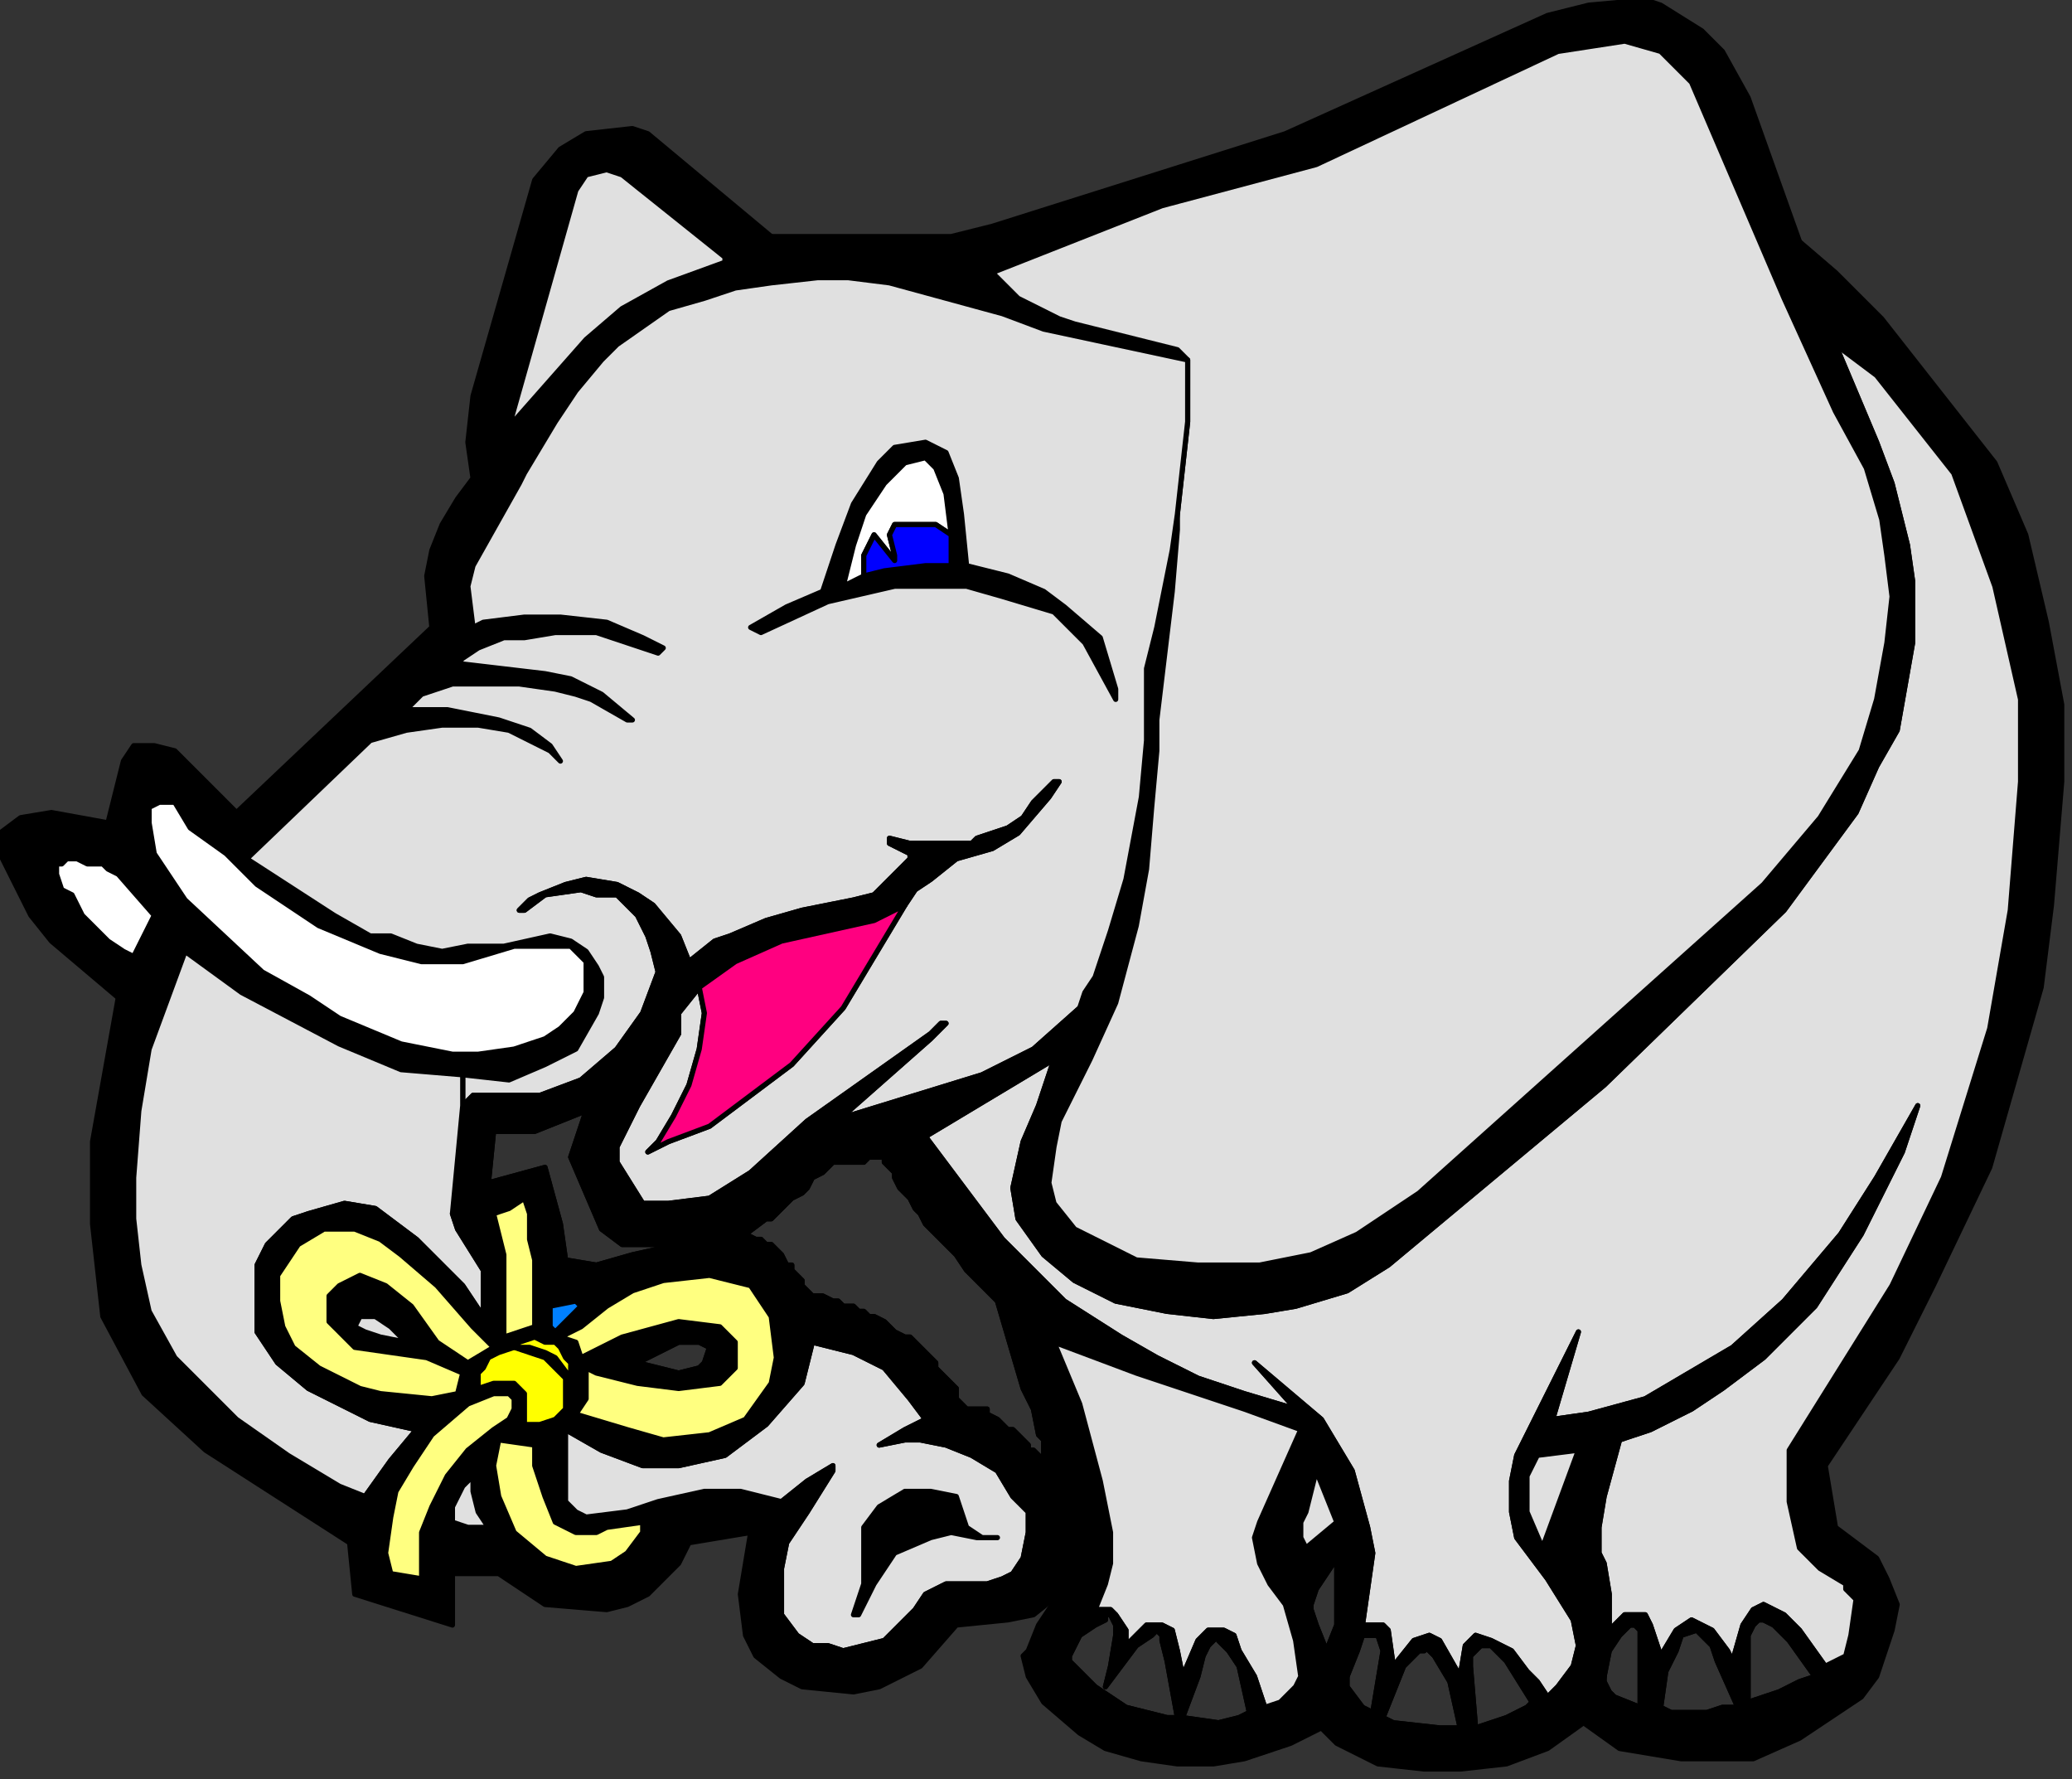
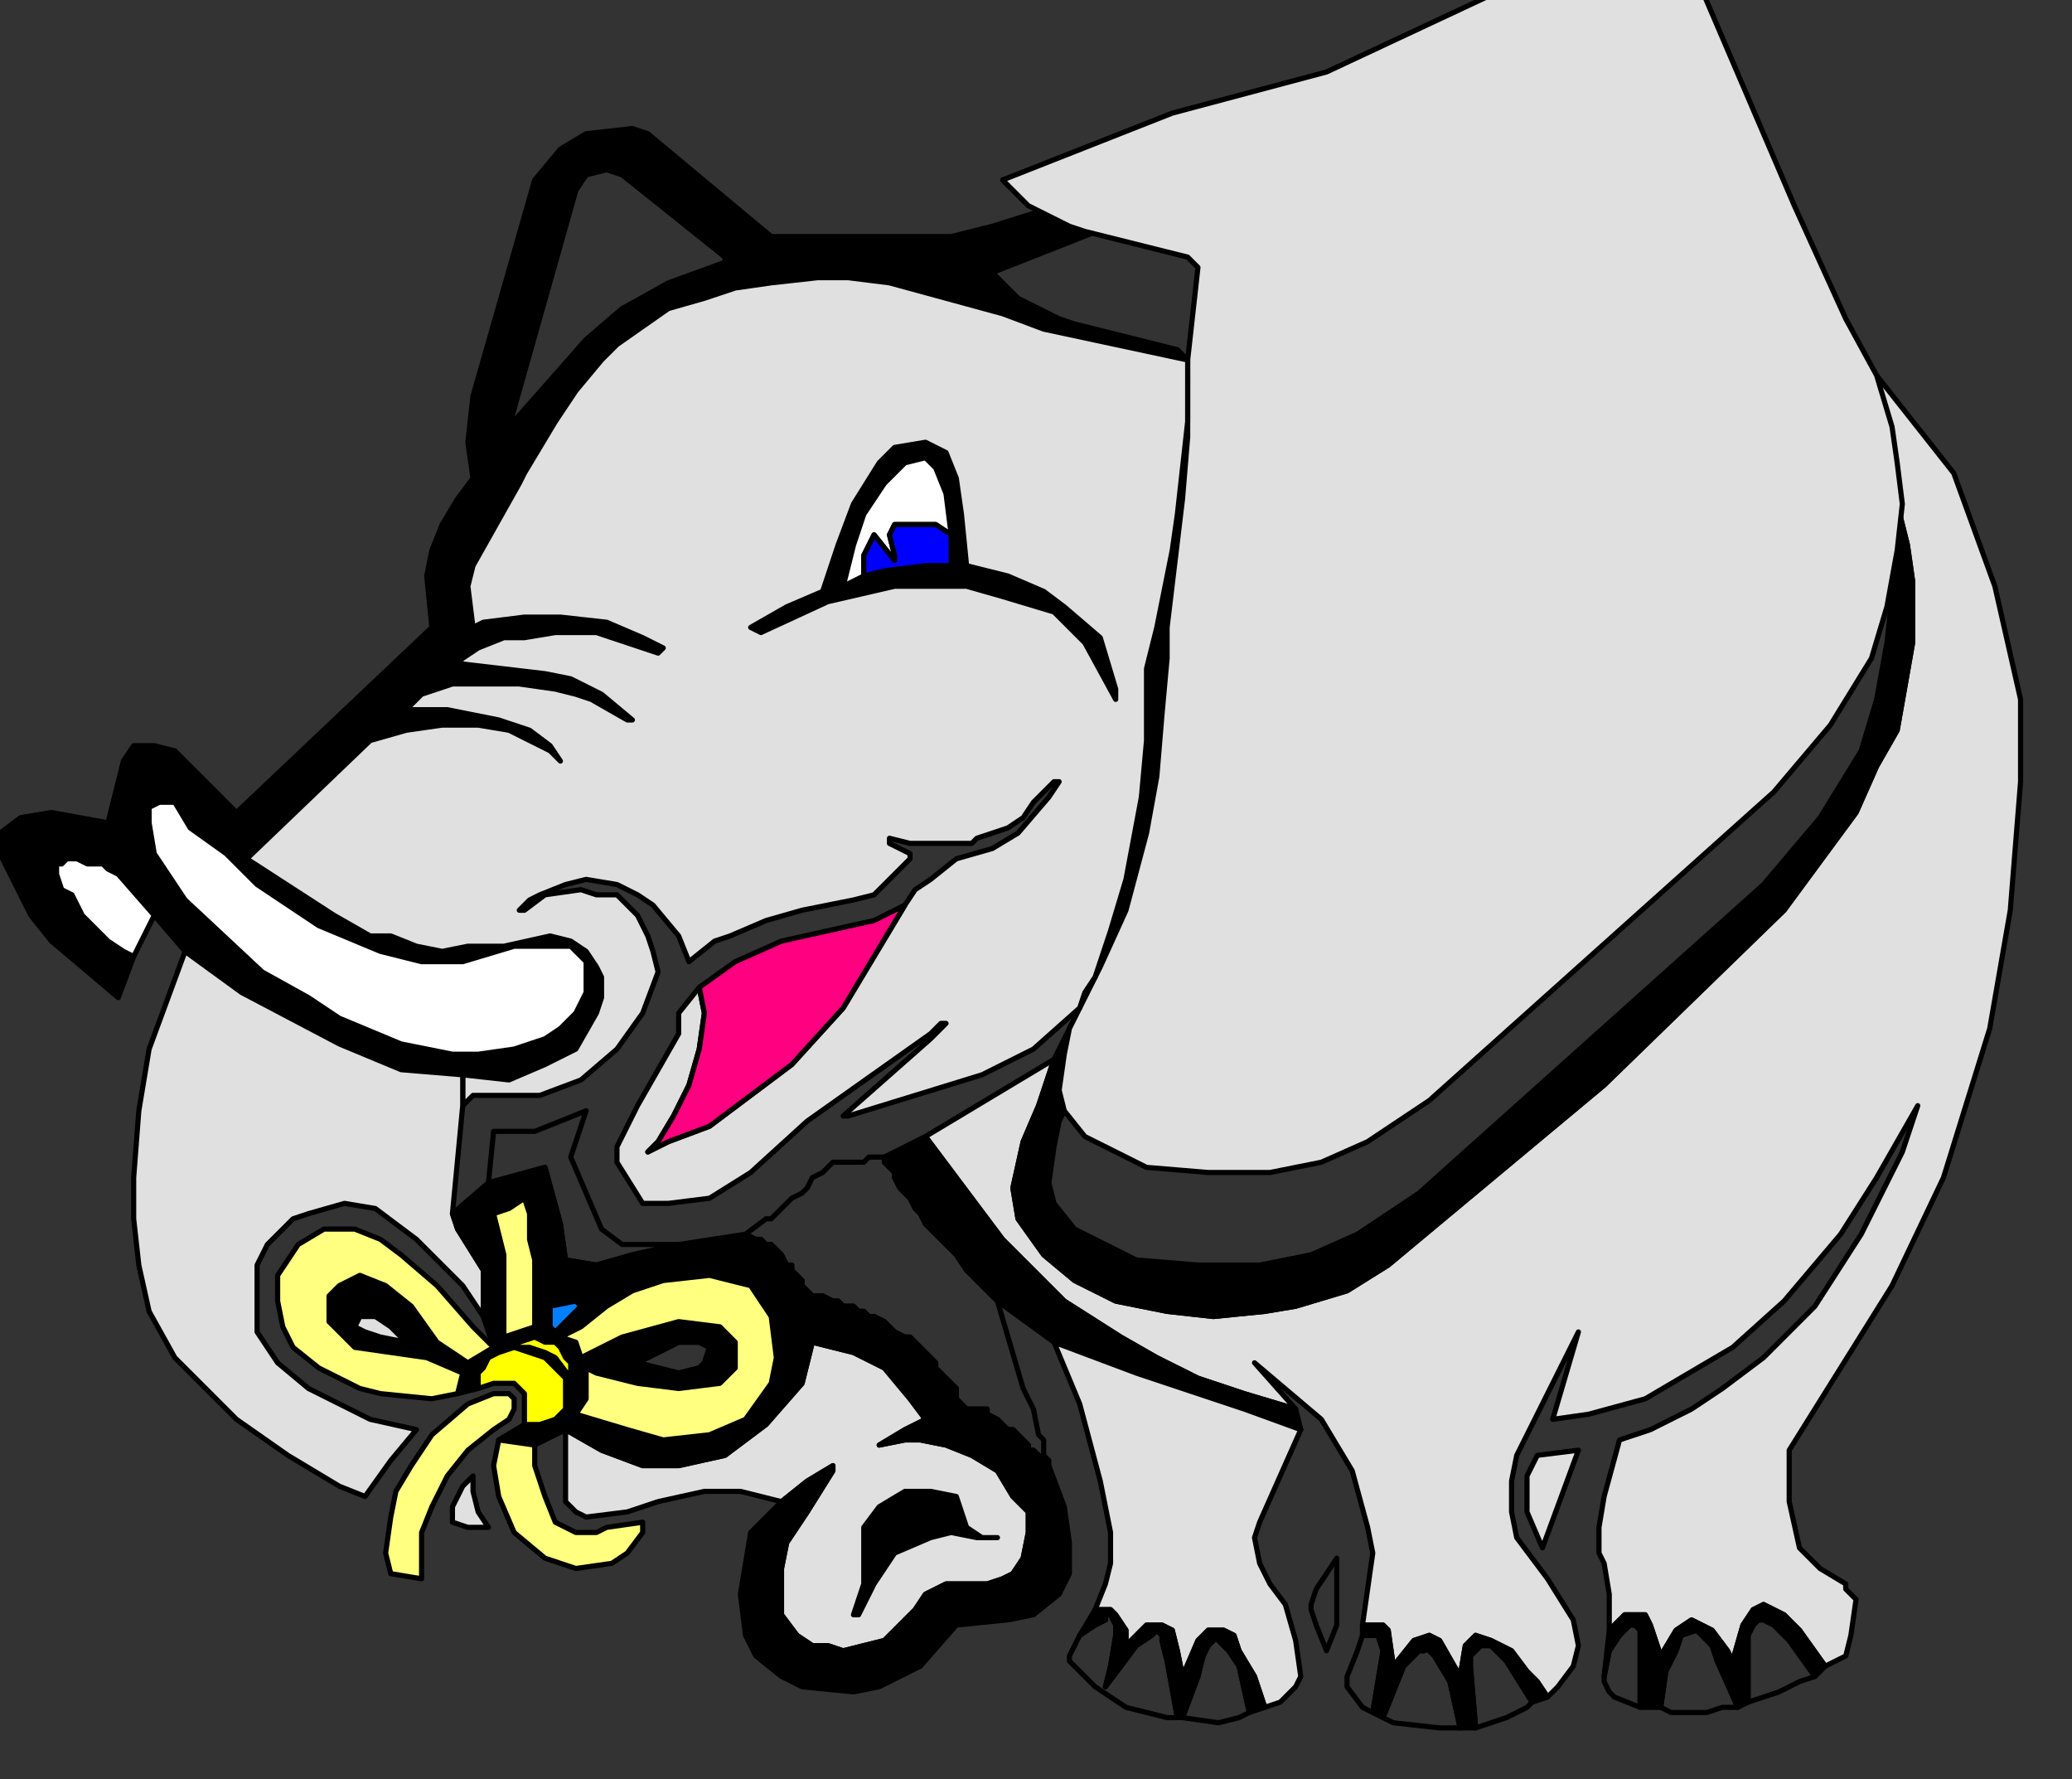
<svg xmlns="http://www.w3.org/2000/svg" width="403" height="346" fill-rule="evenodd" stroke-linecap="round" preserveAspectRatio="none">
  <rect width="100%" height="100%" fill="#333333" stroke="none" />
  <style>.brush0{fill:#fff}.pen1{stroke:#000;stroke-width:1;stroke-linejoin:round}.brush1{fill:#000}.brush2{fill:#e0e0e0}.brush4{fill:#ffff80}.brush6{fill:#ff0}</style>
-   <path d="m350 47 7 20 8 6 15 19 8 22 5 22v16l-2 25-4 23-9 29-10 21-20 32v10l2 9 4 4 5 3v1l2 2-1 7-1 4-4 2-2 2-3 1-4 2-6 2-2 1h-3l-3 1h-7l-2-1h-4 0l-5-2-1-1-1-2v-1l-1 6-3 3 7 5 12 2h14l9-4 6-4 6-4 3-4 3-9 1-5-2-5-2-4-4-3-4-3-2-12 14-21 7-14 11-23 10-35 2-16 2-24v-15l-3-16-4-17-6-14-11-14-11-14-9-9-7-6z" class="pen1 brush1" />
  <path d="m180 221 15 20 12 12 11 7 7 4 8 4 9 3 10 3-8-9 13 11 6 10 3 11 1 5-1 7-1 7h4l1 1 1 7 4-5 3-1 2 1 4 7 1-6 2-2 3 1 4 2 3 4 2 2 2 3 2-2 3-4 1-4-1-5-5-8-6-8-1-5v-6l1-5 8-16 4-8-5 17 7-1 11-3 17-10 10-9 11-13 7-11 8-14-3 9-3 6-5 10-9 14-10 10-8 6-6 4-8 4-6 2-3 11-1 6v5l1 2 1 6v7l3-3h4l1 2 2 6 3-5 3-2 2 1 2 1 3 4 1 2 2-7 2-3 2-1 4 2 3 3 5 7 4-2 1-4 1-7-2-2v-1l-5-3-4-4-2-9v-10l20-32 10-21 9-29 4-23 2-25v-16l-5-22-8-22-15-19-8-6 8 19 3 8 3 12 1 7v12l-3 17-4 7-4 9-14 19-35 34-42 35-8 5-10 3-6 1-10 1-9-1-10-2-8-4-6-5-5-7-1-6 2-9 3-7 3-9-25 15z" class="pen1 brush2" />
  <path d="m150 46-9 4 9 5 9-1h6l8 1 22 6 8 3 28 6-2-2-8-2-12-3-3-1-8-4-5-5 33-13 30-8 47-22 13-2 7 2 6 6 18 42 10 22 6 11 3 10 1 7 1 8-1 9-2 11-3 10-8 13-11 13-67 60-12 8-9 4-10 2h-12l-12-1-12-6-4-5-1-4 1-7 1-5 6-12 5-11 4-15 2-11 1-12 1-11v-6l3-25 1-12v-3l-1 7-3 15-2 8v14l-1 11-3 16-3 10-3 9-2 3-1 3-5 10-3 9-3 7-2 9 1 6 5 7 6 5 8 4 10 2 9 1 10-1 6-1 10-3 8-5 42-35 35-34 14-19 4-9 4-7 3-17v-12l-1-7-3-12-3-8-8-19-7-20-10-28-5-9-4-4-8-5-3-1-11 1-8 2-51 23-57 18-8 2h-35z" class="pen1 brush1" />
-   <path d="M231 70v12l-2 18v3l-1 12-3 25v6l-1 11-1 12-2 11-4 15-5 11-6 12-1 5-1 7 1 4 4 5 12 6 12 1h12l10-2 9-4 12-8 67-60 11-13 8-13 3-10 2-11 1-9-1-8-1-7-3-10-6-11-10-22-18-42-6-6-7-2-13 2-47 22-30 8-33 13 5 5 8 4 3 1 12 3 8 2 2 2z" class="pen1 brush2" />
+   <path d="M231 70v12v3l-1 12-3 25v6l-1 11-1 12-2 11-4 15-5 11-6 12-1 5-1 7 1 4 4 5 12 6 12 1h12l10-2 9-4 12-8 67-60 11-13 8-13 3-10 2-11 1-9-1-8-1-7-3-10-6-11-10-22-18-42-6-6-7-2-13 2-47 22-30 8-33 13 5 5 8 4 3 1 12 3 8 2 2 2z" class="pen1 brush2" />
  <path d="m150 46-24-20-3-1-9 1-5 3-5 6-12 42-1 9 1 7-3 4-3 5-2 5-1 5 1 10-38 36-12-12-4-1h-4l-2 3-3 12-11-2-6 1-4 3v4l6 12 4 5 13 11 3-8-2-1-3-2-5-5-1-2-1-2-2-1-1-3v-2h1l1-1h2l2 1h3l1 1 2 1 7 8 6 7 11 8 19 10 12 5 12 1 9 1 7-3 6-3 4-7 1-3v-4l-1-2-2-3-3-2v1l3 3v6l-2 4-3 3-3 2-3 1-3 1-7 1h-5l-10-2-12-5-6-4-9-5-15-14-6-9-1-6v-3l2-1h3l3 5 7 5 6 6 12 8 12 5 8 2h8l10-3h11v-1l-4-1-9 2h-7l-5 1-5-1-5-2h-4l-7-4-17-11 24-23 7-2 7-1h7l6 1 8 4 2 2-2-3-4-3-6-2-10-2h-8l3-3 6-2h13l7 1 4 1 3 1 7 4h1l-6-5-6-3-5-1-17-2 1-1 3-2 5-2h4l6-1h8l6 2 6 2 1-1-4-2-7-3-9-1h-7l-8 1-2 1-1-8 1-4 9-16 1-2 6-10 4-6 5-6 3-3 10-7 7-2 6-2 7-1-9-5v1l-11 4-9 5-7 6-15 17 13-46 2-3 4-1 3 1 20 16 9-4z" class="pen1 brush1" />
  <path d="M90 209v6l2-2h13l8-3 7-6 5-7 3-8-1-4-1-3-2-4-4-4h-4l-3-1-7 1-4 3h-1l1-1 1-1 2-1 5-2 4-1 6 1 4 2 3 2 5 6 2 5 5-4 3-1 7-3 7-2 10-2 4-1 7-7v-1l-4-2v-1l4 1h12l1-1 3-1 3-1 3-2 2-3 4-4h1l-2 3-6 7-5 3-7 2-5 4-3 2-2 3-12 20-10 11-8 6-8 6-8 3-4 2 2-2 3-5 3-6 2-7 1-7-1-5-4 5v4l-4 7-4 7-4 8v3l5 8h5l8-1 8-5 11-10 24-17 2-2h1l-1 1-2 2-17 15h1l26-8 10-5 9-8 1-3 2-3 3-9 3-10 3-16 1-11v-14l2-8 3-15 1-7 2-18V70l-28-6-8-3-22-6-8-1h-6l-9 1-7 1-6 2-7 2-10 7-3 3-5 6-4 6-6 10-1 2-9 16-1 4 1 8 2-1 8-1h7l9 1 7 3 4 2-1 1-6-2-6-2h-8l-6 1h-4l-5 2-3 2-1 1 17 2 5 1 6 3 6 5h-1l-7-4-3-1-4-1-7-1H88l-6 2-3 3h8l10 2 6 2 4 3 2 3-2-2-8-4-6-1h-7l-7 1-7 2-24 23 17 11 7 4h4l5 2 5 1 5-1h7l9-2 4 1 3 2 2 3 1 2v4l-1 3-4 7-6 3-7 3-9-1z" class="pen1 brush2" />
-   <path d="m308 335 3-3 1-6 1-9v-7l-1-6-1-2v-5l1-6 3-11 6-2 8-4 6-4 8-6 10-10 9-14 5-10 3-6 3-9-8 14-7 11-11 13-10 9-17 10-11 3-7 1-3 7 8-1-7 19-3-7v-7l2-4 3-7 5-17-4 8-8 16-1 5v6l1 5 6 8 5 8 1 5-1 4-3 4-2 2-3 1-1 1-4 2-6 2h-7l-9-1-2-1-2-1-2-1-3-4v-2l-2 4-3 6 3 3 8 4 9 1h7l9-1 8-3 7-5zm-98-139-9 8-10 5-26 8h-1l17-15 2-2 1-1h-1l-2 2-24 17-11 10-8 5-8 1h-5l-5-8v-3l4-8 4-7 4-7v-4l4-5 7-5 9-4 18-4 6-3 2-3 3-2 5-4 7-2 5-3 6-7 2-3h-1l-4 4-2 3-3 2-3 1-3 1-1 1h-12l-4-1v1l4 2v1l-7 7-4 1-10 2-7 2-7 3-3 1-5 4-2-5-5-6-3-2-4-2-6-1-4 1-5 2-2 1-1 1-1 1h1l4-3 7-1 3 1h4l4 4 2 4 1 3 1 4-3 8-5 7-7 6-8 3H92l-2 2-2 21 7-6 1-10h8l10-4-3 9 6 14 4 3h11l13-2 4-3h1l2-2 1-1 1-1 2-1 1-1 1-2 2-1h0l1-1 1-1h6l1-1h3l8-4 25-15 5-10zM68 300l3-9-5-2-10-6-10-7-12-12-5-9-2-9-1-9v-8l1-13 2-12 7-19-6-7-4 8-3 8-5 28v16l2 18 8 15 12 11 28 18z" class="pen1 brush1" />
  <path d="m36 185-7 19-2 12-1 13v8l1 9 2 9 5 9 12 12 10 7 10 6 5 2 5-7 5-6-9-2-12-6-6-5-4-6v-13l2-4 1-1 4-4 3-1 7-2 6 1 8 6 9 9 4 6v-9l-5-8-1-3 2-21v-6l-12-1-12-5-19-10-11-8z" class="pen1 brush2" />
-   <path d="m146 298 6-6-4-1-4-1h-7l-9 2-6 2-8 1-2-1-2-2v-14l-6 3v4l2 6 2 5 4 2h4l2-1 7-1v2l-3 4-3 2-7 1-6-2-6-5-3-7-1-6 1-5-5 7v3l1 4 2 3h-4l-3-1v-3l2-4 2-2 5-7 5-3v-6l-2-2h-4l-3 1 3 1h3l1 1v2l-1 2-3 2-5 4-4 5-3 6-2 5v9l-6-1-1-4 1-7 1-5 3-5 4-6 7-6 5-2-3-1-4 1-5 1-10-1-4-1-8-4-5-4-2-4-1-5v-5l4-6 5-3h6l5 2 4 3 7 6 7 8 4 4-2-6-4-6-9-9-8-6-6-1-7 2-3 1-4 4-1 1-2 4v13l4 6 6 5 12 6 9 2-5 6-5 7-3 9 1 10 19 6v-10h9l9 6 12 1 4-1 4-2 6-6 2-4 12-2zm111 38 3-6 2-4 2-5 1-3v-2l1-7 1-7-1-5-3-11-6-10-13-11 8 9 1 4 3 8 4 10v20l-2 5-2-5-1-3v-1l1-3 4-6v-7l-6 5-1-2v-3l1-2 2-8-3-8-8 18-1 3 1 5 2 4 3 4 2 7 1 7-1 2-3 3-3 1-3 1-2 1-4 1-7-1h-3l-8-2-6-4-5-5v-1l2-4 3-5 2-5 1-4v-6l-2-10-4-15-5-12-11-8 5 17 2 4 1 5 1 1v3l1 1v1l3 8 1 7v6l-2 4-4 6-2 5-1 1 1 4 3 5 7 6 5 3 7 2 7 1h7l6-1 9-3 6-3z" class="pen1 brush1" />
  <path d="M110 278v14l2 2 2 1 8-1 6-2 9-2h7l4 1 4 1 5-4 5-3v1l-5 8-4 6-1 5v9l3 4 3 2h3l3 1 4-1 4-1 3-3 3-3 2-3 4-2h8l3-1 2-1 2-3 1-5v-4l-3-3-3-5-5-3-5-2-5-1h-3l-5 1 5-3 4-2-3-4-5-6-6-3-8-2-2 8-7 8-8 6-9 2h-7l-8-3-7-4z" class="pen1 brush2" />
  <path d="m111 184 3 3v6l-2 4-3 3-3 2-3 1-3 1-7 1h-5l-10-2-12-5-6-4-9-5-15-14-6-9-1-6v-3l2-1h3l3 5 7 5 6 6 12 8 12 5 8 2h8l10-3h11z" class="pen1 brush0" />
  <path d="M172 225v1l1 1 1 1v1l1 2 1 1 1 1 1 2 1 1 1 2 1 1 1 1 1 1 1 1 1 1 1 1 2 3 1 1 1 1 1 1 3 3 11 8 16 6 21 7 11 4-1-4-10-3-9-3-8-4-7-4-11-7-12-12-15-20-8 4zm-76 37-5 3-6-4-5-7-5-4-5-2-4 2-2 2v5l2 2 3 3 7 1 7 1-4-3-5-1-3-1-2-1 1-2h3l3 2 3 3 4 3 7 3-1 4 4-1v-3l1-1 1-2 2-1 3-1 1-1 3-1 2 1h2l1 1 1 2 1 1v3l-3-4-2-1-3-1h-3l-3 1 3-1 3 1 3 1 2 2 2 2v6l-2 2-3 1h-3l-5 3 7 1 6-3 2-3 2-3v-6l10-1 4-2 4-2h4l2 1-1 3-1 1-4 1-8-2-10 1 2 1 8 2 8 1 8-1 3-3v-5l-3-3-8-1-11 3-8 4-1-3-3-1-1-1-1-1h-3l-3 1-3 1-2 2zm110 48 2-4v-6l-1-7-3-8-1-1-2-2h-1v-1l-1-1-2-2h-1l-1-1-1-1h0l-2-1v-1h-4l-1-1-1-1v-2l-2-2-1-1-1-1v-1l-1-1-1-1-1-1-2-2h-1l-2-1-1-1-1-1h0l-2-1h-1l-1-1h-1l-1-1h0-2l-1-1h-1 0l-2-1h0-2l1 6-1 3 8 2 6 3 5 6 3 4-4 2-5 3 5-1h3l5 1 5 2 5 3 3 5 3 3v4l-1 5-2 3-2 1-3 1h-8l-4 2-2 3-3 3-3 3-4 1-4 1-3-1h-3l-3-2-3-4v-9l1-5 4-6 5-8v-1l-5 3-5 4-6 6-2 12 1 8 2 4 5 4 4 2 10 1 5-1 8-4 7-8 10-1 5-1 5-4z" class="pen1 brush1" />
  <path d="m253 278-11-4-21-7-16-6 5 12 4 15 2 10v6l-1 4-2 5h3l1 1 2 3v3l4-4h3l2 1 1 4 1 5 3-7 2-2h3l2 1 1 3 3 5 1 3 1 3 3-1 3-3 1-2-1-7-2-7-3-4-2-4-1-5 1-3 8-18z" class="pen1 brush2" />
  <path d="M185 104v6h3l-1-10-1-7-2-5-4-2-6 1-3 3-5 8-3 8-3 9-7 3-7 4 2 1 13-6 13-3h14l7 2 10 3 6 6 6 11v-2l-3-10-7-6-4-3-7-3-8-2h-8l-8 1-4 1-4 2 2-8 2-6 4-6 4-4 4-1 2 2 2 5 1 8zM88 236l1 3 5 8v9l2 6 2-2v-16l-2-8 3-1 3-2 1 3v5l1 4v13h3v-4l5-1 1 1-5 5 1 1 4-2 5-4 5-3 6-2 9-1 8 2 4 6 1 8-1 5-5 7-7 3-9 1-7-2-10-3-2 3 7 4 8 3h7l9-2 8-6 7-8 2-8 1-3-1-6-2-2v-1l-1-1-1-1v-1h-1l-1-2-1-1-1-1h-1l-1-1h-1l-2-1h0l-13 2-9 2-7 2-6-1-1-7-3-11-11 3-7 6z" class="pen1 brush1" />
  <path fill="none" d="M145 240h0l2 1h1l1 1h1l1 1 1 1 1 2h1v1l1 1 1 1v1l2 2h2l2 1h1l1 1h2l1 1h1l1 1h1l2 1h0l1 1 1 1 2 1h1l2 2 1 1 1 1 1 1v1l1 1 1 1 2 2v2l1 1 1 1h4v1l2 1h0l1 1 1 1h1l2 2 1 1v1h1l2 2 1 1v-1l-1-1v-3l-1-1-1-5-2-4-5-17-3-3-1-1-1-1-1-1-2-3-1-1-1-1-1-1-1-1-1-1-1-1-1-2-1-1-1-2-1-1-1-1-1-2v-1l-1-1-1-1v-1h-3l-1 1h-6l-1 1-1 1h0l-2 1-1 2-1 1-2 1-1 1-1 1-2 2h-1l-4 3" class="pen1" />
-   <path d="m141 50-20-16-3-1-4 1-2 3-13 46 15-17 7-6 9-5 11-4v-1z" class="pen1 brush2" />
  <path d="m136 192 1 5-1 7-2 7-3 6-3 5-2 2 4-2 8-3 8-6 8-6 10-11 12-20-6 3-18 4-9 4-7 5z" class="pen1" style="fill:#ff0080" />
  <path d="m312 326 1-5 2-3 2-2h1l1 1v15h4l1-7 2-4 1-3 3-1 1 1 2 2 1 3 4 9 2-1v-13l1-2 1-1h1l2 1 3 3 5 7 2-2-5-7-3-3-4-2-2 1-2 3-2 7-1-2-3-4-2-1-2-1-3 2-3 5-2-6-1-2h-4l-3 3-1 9z" class="pen1 brush1" />
  <path d="m112 275 10 3 7 2 9-1 7-3 5-7 1-5-1-8-4-6-8-2-9 1-6 2-5 3-5 4-4 2 3 1 1 3 8-4 11-3 8 1 3 3v5l-3 3-8 1-8-1-8-2-2-1v6l-2 3zm-16-13-4-4-7-8-7-6-4-3-5-2h-6l-5 3-4 6v5l1 5 2 4 5 4 8 4 4 1 10 1 5-1 1-4-7-3-7-1-7-1-3-3-2-2v-5l2-2 4-2 5 2 5 4 5 7 6 4 5-3zm0 9-5 2-7 6-4 6-3 5-1 5-1 7 1 4 6 1v-9l2-5 3-6 4-5 5-4 3-2 1-2v-2l-1-1h-3z" class="pen1 brush4" />
  <path fill="none" d="m95 230 11-3 3 11 1 7 6 1 7-2 9-2h-11l-4-3-6-14 3-9-10 4h-8l-1 10" class="pen1" />
  <path d="m246 332-1-3-1-3-3-5-1-3-2-1h-3l-2 2-3 7-1-5-1-4-2-1h-3l-4 4v-3l-2-3-1-1h-3l-3 5 3-2 2-1v-1h1l1 2v2l-1 6-1 4h0l6-8 3-2 1-1 1 1v1l1 4 2 11h1l3-8 1-4 1-2 2-2v1l2 2 2 3 2 9 3-1zm19-14h3l1 3-2 12 2 1 4-10 3-3h1v-1l1 1 1 1 3 5 2 9h3l-1-12v-2l1-1 1-1h2l3 3 5 8 3-1-2-3-2-2-3-4-4-2-3-1-2 2-1 6-4-7-2-1-3 1-4 5-1-7-1-1h-4v2z" class="pen1 brush1" />
  <path d="m97 280-1 5 1 6 3 7 6 5 6 2 7-1 3-2 3-4v-2l-7 1-2 1h-4l-4-2-2-5-2-6v-4l-7-1z" class="pen1 brush4" />
  <path d="M166 314h1l3-6 4-6 7-3 4-1 5 1h4-3l-3-2-2-6-5-1h-5l-5 3-3 4v11l-2 6z" class="pen1 brush1" />
  <path d="M104 258v-13l-1-4v-5l-1-3-3 2-3 1 2 8v16l3-1 3-1z" class="pen1 brush4" />
  <path d="m185 104-1-8-2-5-2-2-4 1-4 4-4 6-2 6-2 8 4-2v-4l2-4 4 5v-1l-1-4 1-2h8l3 2zM30 178l-7-8-2-1-1-1h-3l-2-1h-2l-1 1h-1v2l1 3 2 1 1 2 1 2 5 5 3 2 2 1 4-8z" class="pen1 brush0" />
  <path d="m299 283 8-1-7 19-3-7v-7l2-4z" class="pen1 brush2" />
  <path fill="none" d="M260 303v13l-2 5-2-5-1-3v-1l1-3 4-6" class="pen1" />
  <path d="m185 104-3-2h-8l-1 2 1 4v1l-4-5-2 4v4l4-1 8-1h5v-6z" class="pen1" style="fill:#00f" />
  <path d="m97 263-2 1-1 2-1 1v3l3-1h4l2 2v6h3l3-1 2-2v-6l-2-2-2-2-3-1-3-1-3 1z" class="pen1 brush6" />
  <path fill="none" d="m230 334 7 1 4-1 2-1-2-9-2-3-2-2v-1l-2 2-1 2-1 4-3 8m82-8v1l1 2 1 1 5 2h0v-15l-1-1h-1l-2 2-2 3-1 5m41 0-5-7-3-3-2-1h-1l-1 1-1 2v13l6-2 4-2 3-1m-15 6-4-9-1-3-2-2-1-1-3 1-1 3-2 4-1 7 2 1h7l3-1h3m-69 2 2 1 9 1h4l-2-9-3-5-1-1-1-1v1h-1l-3 3-4 10m29-3-5-8-3-3h-2l-1 1-1 1v2l1 12 6-2 4-2 1-1" class="pen1" />
-   <path d="m256 286-2 8-1 2v3l1 2 6-5-4-10z" class="pen1 brush2" />
  <path fill="none" d="m265 318-1 3-2 5v2l3 4 2 1 2-12-1-3h-3m-141-53 4-2 4-2h4l2 1-1 3-1 1-4 1-8-2" class="pen1" />
  <path d="m100 262 1-1 3-1 2 1h2l1 1 1 2 1 1v3l-3-4-2-1-3-1h-3z" class="pen1 brush6" />
  <path d="m92 287-2 2-2 4v3l3 1h4l-2-3-1-4v-3zm-13-26-5-1-3-1-2-1 1-2h3l3 2 3 3z" class="pen1 brush2" />
  <path d="m108 259 5-5-1-1-5 1v4l1 1z" class="pen1" style="fill:#0080ff" />
  <path fill="none" d="m229 334-2-11-1-4v-1l-1-1-1 1-3 2-6 8h0l1-4 1-6v-2l-1-2h-1v1l-2 1-3 2-2 4v1l5 5 6 4 8 2h2" class="pen1" />
</svg>